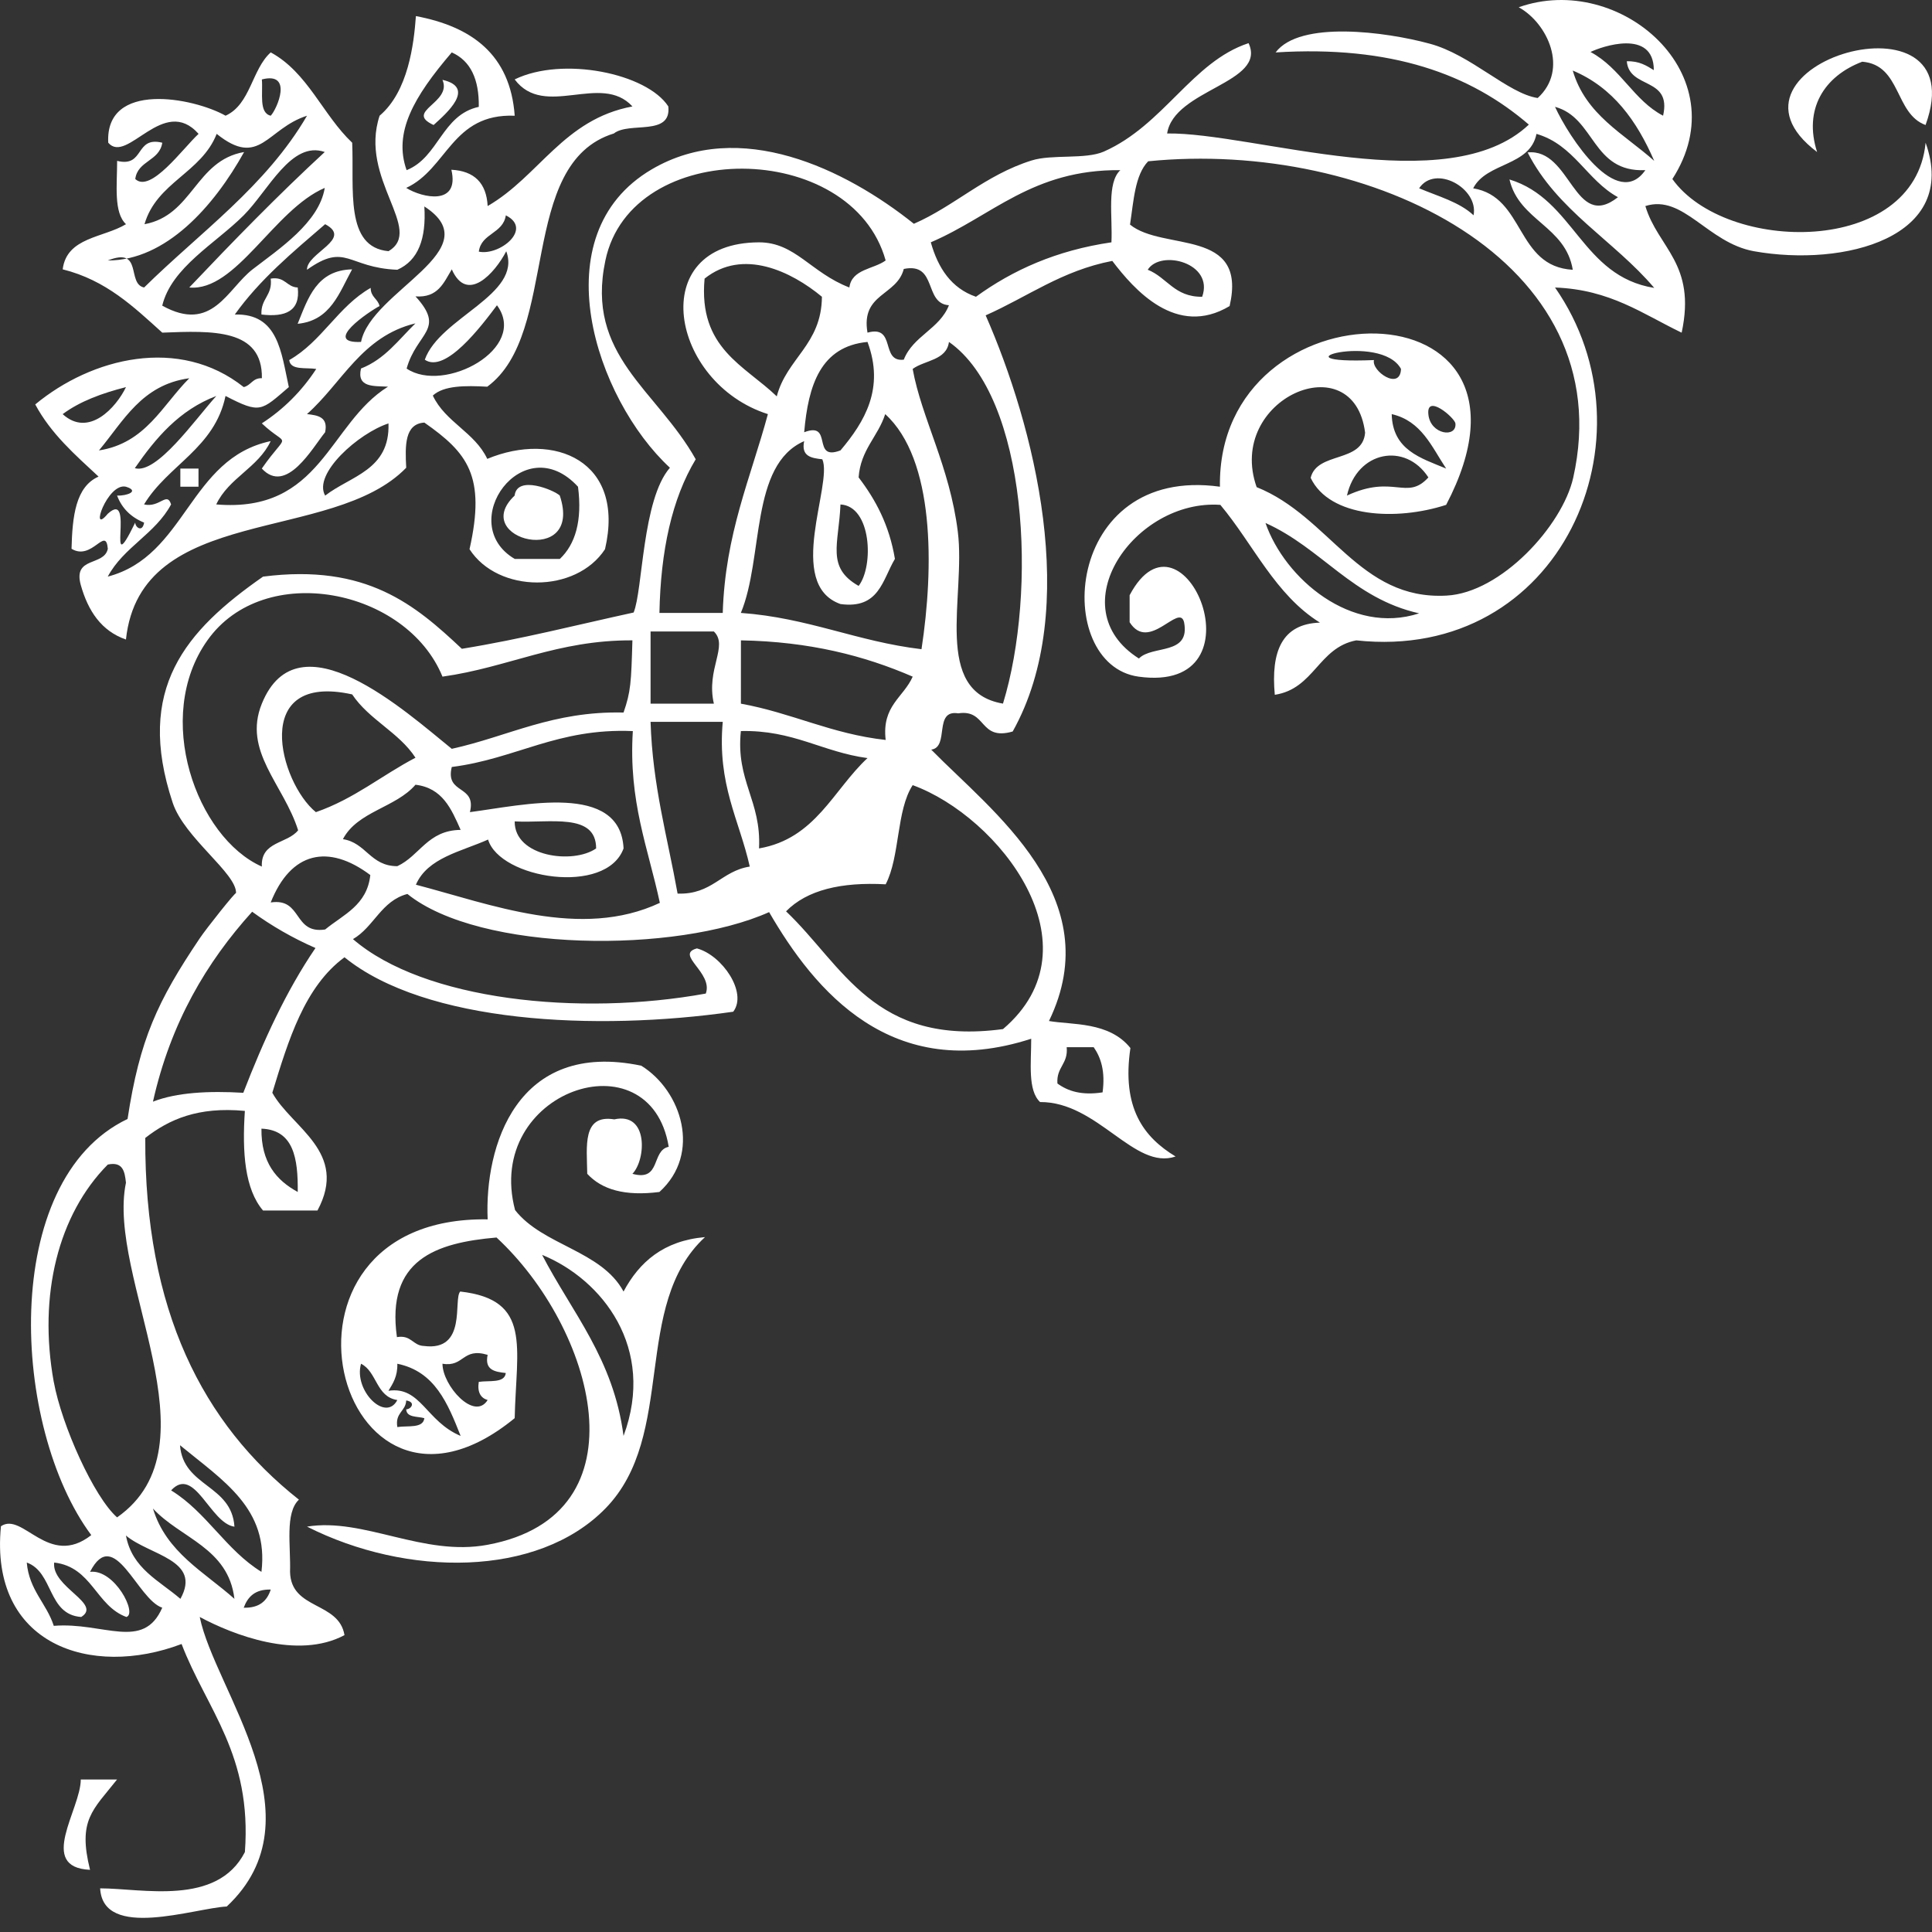
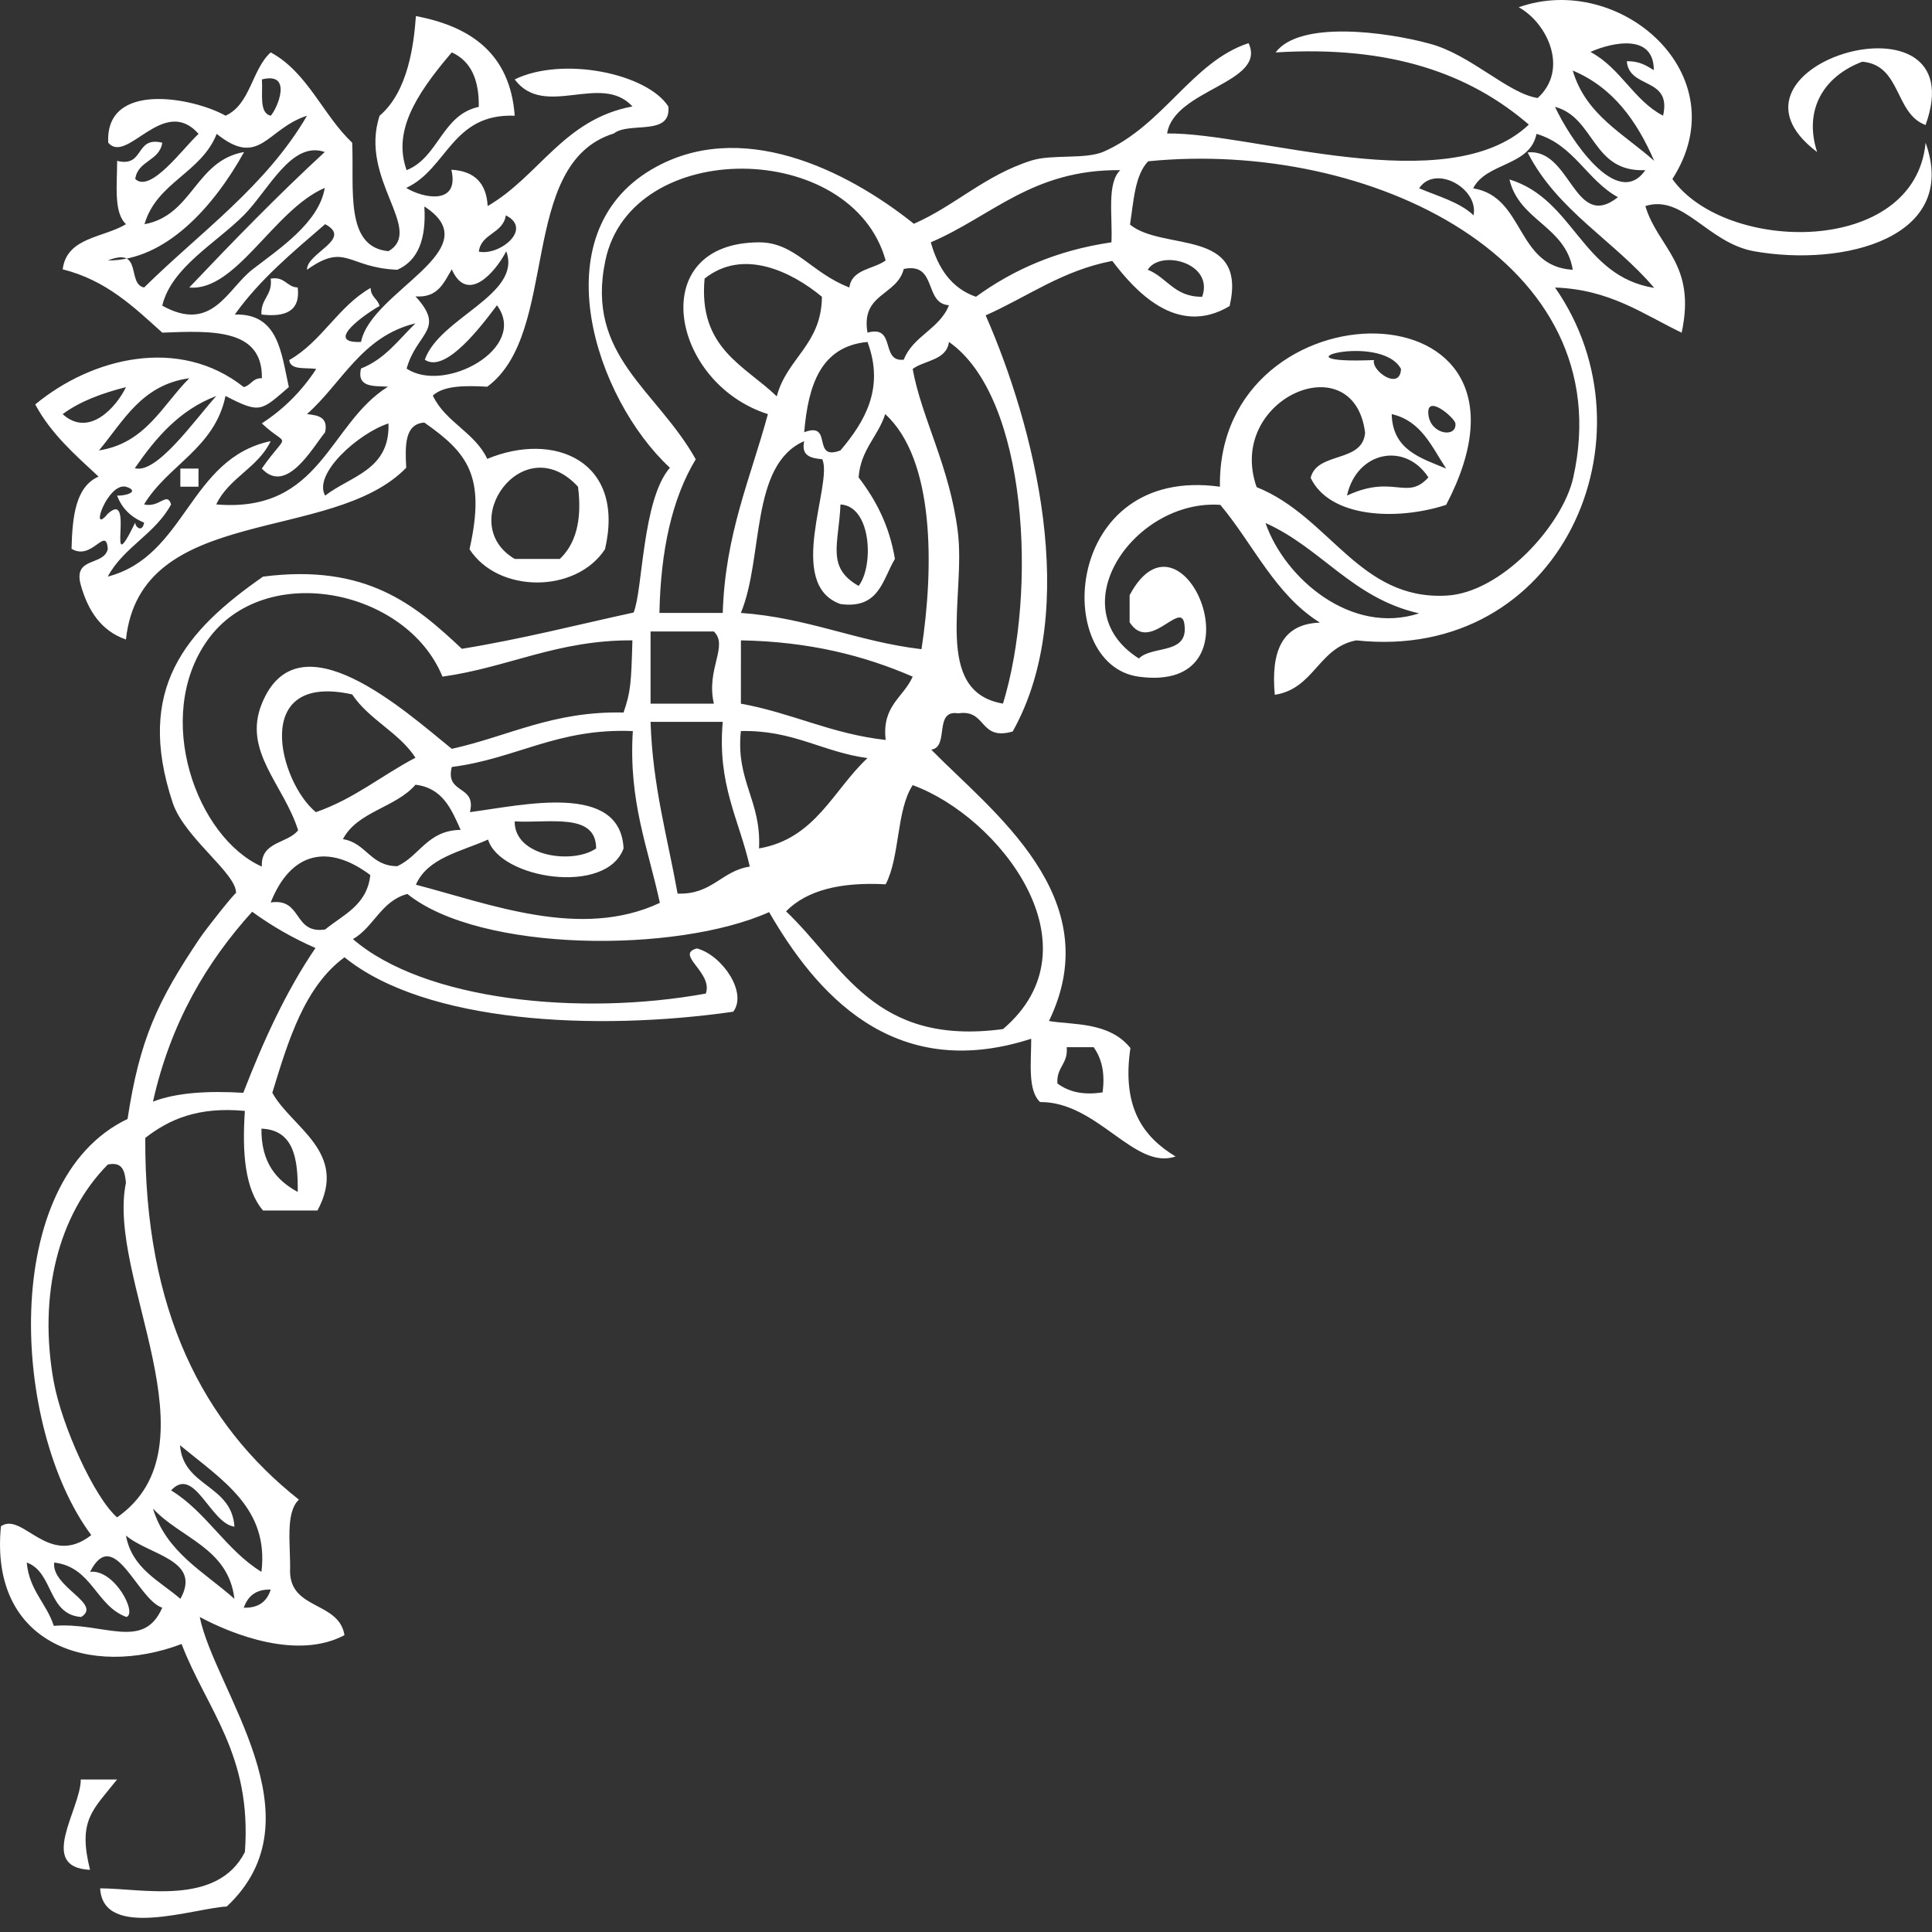
<svg xmlns="http://www.w3.org/2000/svg" fill="none" height="78" viewBox="0 0 78 78" width="78">
  <rect x="0" y="0" width="78" height="78" fill="#333333" stroke="none" />
  <g clip-rule="evenodd" fill="#fff" fill-rule="evenodd">
    <path d="m77.74 5.047c-1.254-.456-.977-2.426-2.556-2.556-1.547.586-2.377 1.921-1.823 3.647-4.689-3.533 6.447-6.789 4.379-1.091z" />
-     <path d="m17.505 5.047c-1.205-.554.765-.895.358-1.823 1.367.309.163 1.351-.358 1.823z" />
-     <path d="m14.215 10.875c-.521.944-.863 2.067-2.198 2.198.423-1.042.765-2.165 2.198-2.198z" />
    <path d="m10.929 11.249c.586-.098.635.342 1.091.358.114.961-.505 1.205-1.465 1.091-.033-.651.456-.765.374-1.449z" />
    <path d="m7.281 18.917h.733v.733c-.244 0-.488 0-.733 0 0-.244 0-.488 0-.733z" />
-     <path d="m20.777 20.008c.098-.847 1.612-.212 1.823 0 .977 2.93-3.696 1.774-1.823 0z" />
    <path d="m3.261 71.843h1.465c-.977 1.237-1.595 1.628-1.091 3.647-2.149-.098-.374-2.442-.374-3.647z" />
    <path d="m20.779 4.672c-2.54-.098-2.719 2.149-4.379 2.914.651.407 2.165.733 1.823-.733.928.049 1.416.537 1.465 1.465 2.084-1.205 3.061-3.5 5.845-4.021-1.27-1.384-3.549.521-4.754-1.091 1.937-.944 5.34-.244 6.203 1.091.13 1.221-1.579.602-2.198 1.091-3.907 1.205-2.165 8.059-5.112 10.224-.895-.049-1.758-.049-2.198.358.505 1.074 1.693 1.481 2.198 2.556 2.703-1.123 5.584.081 4.754 3.647-1.172 1.791-4.314 1.791-5.47 0 .667-2.963-.081-3.891-1.823-5.112-.798.049-.781.928-.733 1.823-2.995 3.093-10.728 1.433-11.315 6.935-.993-.342-1.53-1.156-1.823-2.198-.326-1.172.944-.749 1.091-1.465-.081-.944-.635.505-1.465 0 .033-1.302.163-2.507 1.091-2.914-.944-.879-1.921-1.726-2.556-2.914 2.279-1.889 5.812-2.768 8.417-.7.293-.065.358-.374.733-.358.033-2.002-1.986-1.921-4.021-1.84-1.156-1.042-2.263-2.116-4.021-2.556.163-1.302 1.644-1.27 2.556-1.823-.505-.472-.358-1.579-.358-2.556 1.123.277.7-1.009 1.823-.733-.114.749-.993.716-1.091 1.465.619.586 1.921-1.237 2.556-1.823-1.416-1.595-2.882 1.254-3.647.358-.13-2.507 3.435-1.823 4.737-1.091 1.009-.456 1.058-1.872 1.823-2.556 1.498.814 2.1 2.523 3.289 3.647.081 1.872-.309 4.216 1.465 4.379 1.465-.863-1.205-2.914-.358-5.47 1.156-.977 1.384-2.898 1.465-4.021 2.247.423 3.809 1.547 3.989 4.021zm-1.449-.358c.016-1.107-.326-1.856-1.091-2.198-1.547 1.807-2.361 3.24-1.823 4.754 1.302-.521 1.416-2.23 2.914-2.556zm-8.4.358c.261-.277.912-1.791-.358-1.465.049.554-.13 1.351.358 1.465zm-6.577 5.844c1.433-.57.749.944 1.465 1.091 2.263-2.23 4.917-4.086 6.577-6.935-1.628.521-1.905 2.133-3.647.733-.619 1.579-2.426 1.954-2.914 3.647 1.954-.358 2.051-2.572 4.021-2.914-1.221 2.198-3.158 4.379-5.503 4.379zm5.486-1.823c-1.14 1.14-2.914 2.1-3.289 3.647 2.019 1.123 2.621-.667 3.647-1.465 1.075-.83 2.686-1.889 2.914-3.289-2.051.879-3.582 4.2-5.47 4.021 1.775-1.872 3.582-3.728 5.47-5.47-1.351-.472-2.279 1.563-3.272 2.556zm4.737 5.112c.407-2.067 5.258-3.728 2.556-5.47.081 1.302-.244 2.182-1.091 2.556-2.019-.081-2.067-1.123-3.647 0-.016-.684 1.872-1.237.733-1.84-1.302 1.123-2.637 2.23-3.647 3.647 1.758-.049 1.872 1.53 2.181 2.93-1.123.961-1.14 1.091-2.556.358-.44 2.116-2.328 2.784-3.289 4.379.635.146.928-.537 1.091 0-.635 1.188-1.921 1.726-2.556 2.914 3.175-.83 3.272-4.77 6.577-5.47-.505 1.075-1.693 1.482-2.198 2.556 4.249.358 4.526-3.256 6.935-4.754-.57-.033-1.27.049-1.091-.733.961-.374 1.514-1.156 2.198-1.823-2.165.521-2.963 2.409-4.379 3.663.44.049.863.114.733.733-.505.619-1.563 2.54-2.556 1.465 1.091-1.563 1.091-.798 0-1.823.879-.57 1.612-1.302 2.198-2.198-.423-.065-1.042.065-1.091-.358 1.319-.749 1.97-2.165 3.288-2.914 0 .374.293.44.358.733-.407.212-2.344 1.514-.749 1.449zm-5.844 2.182c-1.498.57-2.442 1.693-3.289 2.914.879.261 2.426-1.954 3.289-2.914zm-3.272 5.112c0 .195.293.407.358 0-.521-.212-.895-.57-1.091-1.091.391.016.928-.179.358-.358-.749-.179-1.498 2.019-.733 1.091 1.14-1.042-.147 2.93 1.107.358zm13.871-10.94c.83.179 2.198-.912 1.091-1.465-.114.749-.993.716-1.091 1.465zm-1.091.716c-.326.537-.553 1.156-1.465 1.091 1.237 1.351.049 1.449-.358 2.914 1.514 1.026 4.933-.814 3.647-2.556-.635.847-2.084 2.768-2.914 2.198.602-1.709 3.94-2.621 3.289-4.379-.456.879-1.579 2.133-2.198.733zm-14.245 7.31c1.888-.293 2.556-1.823 3.647-2.914-1.921.261-2.654 1.726-3.647 2.914zm-1.465-1.465c1.058.961 2.165-.277 2.556-1.091-.961.244-1.856.57-2.556 1.091zm10.598 3.289c1.026-.798 2.621-1.026 2.556-2.914-1.205.391-3.061 2.035-2.556 2.914zm7.652 2.556h1.823c.619-.586.912-1.53.733-2.914-2.214-2.409-4.982 1.482-2.556 2.914z" />
    <path d="m61.315.293c4.086-1.449 8.905 2.735 6.203 6.935 2.149 3.012 9.784 3.126 10.224-1.465 1.367 3.826-3.289 5.03-6.935 4.379-1.872-.342-2.849-2.312-4.379-1.823.505 1.693 2.068 2.312 1.465 5.112-1.563-.749-2.881-1.742-5.112-1.823 4.2 6.024.244 15.14-8.026 14.245-1.53.293-1.693 1.954-3.288 2.198-.163-1.758.293-2.865 1.823-2.914-1.807-1.123-2.686-3.158-4.021-4.754-3.451-.244-6.528 4.151-3.288 6.203.537-.553 2.084-.114 1.823-1.465-.195-.798-1.416 1.237-2.198 0 0-.358 0-.733 0-1.091 2.149-4.054 5.535 4.005.358 3.288-3.5-.488-3.044-8.547 3.288-7.668-.13-8.335 13.919-8.4 9.133.733-2.002.651-4.705.521-5.47-1.091.261-1.074 2.1-.586 2.198-1.823-.456-3.614-5.633-1.367-4.379 2.198 2.963 1.188 4.135 4.575 7.668 4.379 2.198-.114 4.672-2.817 5.112-4.754 1.97-8.775-8.221-13.675-17.159-12.78-.537.554-.586 1.595-.733 2.556 1.335 1.091 4.754.114 4.021 3.289-2.149 1.286-3.858-.667-4.737-1.823-2.035.391-3.419 1.449-5.112 2.198 1.937 4.412 3.875 11.835 1.091 16.801-1.367.391-1.042-.912-2.198-.733-1.009-.163-.342 1.367-1.091 1.465 2.442 2.491 7.179 5.958 4.754 10.956.928.163 2.426.016 3.288 1.091-.358 2.426.537 3.598 1.823 4.379-1.661.57-3.142-2.214-5.47-2.198-.505-.472-.358-1.579-.358-2.556-5.633 1.823-8.742-1.937-10.582-5.112-3.744 1.677-11.673 1.628-14.603-.733-1.058.277-1.351 1.335-2.198 1.823 2.865 2.475 9.149 3.126 14.245 2.198.309-.847-1.27-1.579-.358-1.823 1.026.277 2.051 1.791 1.465 2.556-5.568.798-12.421.456-15.694-2.198-1.612 1.188-2.263 3.337-2.914 5.47.781 1.416 3.093 2.393 1.823 4.754-.733 0-1.465 0-2.198 0-.733-.863-.847-2.328-.733-4.021-1.888-.179-3.061.342-4.021 1.091-.033 6.968 2.328 11.543 6.203 14.603-.57.537-.326 1.872-.358 2.914.033 1.547 1.97 1.188 2.198 2.556-1.889 1.009-4.51-.016-5.844-.733.602 2.963 4.933 8.091 1.091 11.689-1.302.065-4.998 1.367-5.112-.733 1.693 0 4.721.733 5.844-1.465.293-3.94-1.547-5.763-2.556-8.4-3.647 1.384-7.766.049-7.293-4.754.879-.602 1.921 1.709 3.647.358-3.223-4.33-3.728-14.326 1.465-16.801.488-3.207 1.205-4.754 2.914-7.293.26-.391 1.465-1.905 1.465-1.823.033-.798-2.084-2.23-2.556-3.647-1.53-4.607.521-6.952 3.647-9.133 4.184-.537 6.154 1.156 8.026 2.914 2.409-.391 4.623-.961 6.935-1.465.374-.895.342-4.558 1.465-5.845-2.995-2.768-5.226-9.41-.733-12.047 3.549-2.084 7.814-.016 10.582 2.198 1.644-.716 2.881-1.97 4.754-2.556.83-.26 2.165-.033 2.914-.358 2.426-1.074 3.565-3.63 5.845-4.379.749 1.612-3.012 1.856-3.288 3.647 3.468-.049 11.331 2.735 14.603-.358-2.361-2.035-5.551-3.207-10.224-2.914.977-1.302 4.461-.83 6.203-.358 1.677.44 3.175 2.019 4.379 2.198 1.27-1.156.391-3.028-.765-3.663zm4.005 7.668c-1.254-.684-1.774-2.116-3.288-2.556-.261 1.319-2.019 1.14-2.556 2.198 2.1.342 1.709 3.158 4.021 3.289-.293-1.774-2.165-1.97-2.556-3.647 2.621.798 2.898 3.907 5.845 4.379-1.612-1.905-3.924-3.126-5.112-5.47 1.758-.179 1.872 3.207 3.647 1.807zm1.823-3.289c.358-1.579-1.367-1.058-1.465-2.198.505-.016.798.179 1.091.358 0-1.693-2.133-.944-2.556-.733 1.221.651 1.742 1.954 2.93 2.572zm-.358 1.823c-.7-1.612-1.661-2.963-3.289-3.647.521 1.791 2.068 2.556 3.289 3.647zm-.358.374c-2.165.098-2.019-2.116-3.647-2.556.57 1.237 2.507 4.2 3.647 2.556zm-41.986 3.647c-.814 3.842 2.067 5.21 3.647 8.026-.961 1.595-1.416 3.696-1.465 6.203h2.556c.098-3.191 1.123-5.438 1.823-8.026-3.94-1.254-4.982-6.919-.358-6.935 1.465 0 2.084 1.221 3.647 1.823.098-.749.977-.733 1.465-1.091-1.367-4.9-10.273-4.982-11.315 0zm13.138-.733c.293 1.042.83 1.856 1.823 2.198 1.482-1.075 3.24-1.872 5.47-2.198.049-1.058-.195-2.393.358-2.914-3.549-.033-5.177 1.856-7.652 2.914zm21.913-1.091c.212-1.091-1.547-2.068-2.198-1.091.765.326 1.628.554 2.198 1.091zm-31.046 2.556c-.26 2.816 1.612 3.5 2.914 4.754.407-1.547 1.807-2.084 1.823-4.021-1.237-1.026-3.191-1.97-4.737-.733zm20.089.733c.488-1.368-1.677-1.921-2.198-1.091.781.309 1.075 1.107 2.198 1.091zm-13.512 1.449c1.172-.326.505 1.205 1.465 1.091.374-.961 1.449-1.237 1.823-2.198-1.026-.065-.456-1.742-1.823-1.465-.277 1.091-1.742.977-1.465 2.572zm-2.556 4.021c1.188-.456.277 1.188 1.465.733.977-1.156 1.791-2.507 1.091-4.379-1.888.179-2.393 1.742-2.556 3.647zm5.845-3.647c-.098.749-.977.733-1.465 1.091.358 1.986 1.498 3.94 1.823 6.577.326 2.621-1.042 6.447 1.823 6.935 1.384-4.51 1.009-12.373-2.182-14.603zm17.159.733c-.114.44 1.058 1.254 1.091.358-.814-1.498-5.421-.179-1.091-.358zm3.288 2.556c-.033-.228-1.188-1.221-1.091-.358.081.814 1.156.961 1.091.358zm-24.094 2.182c.684.895 1.237 1.921 1.465 3.289-.505.847-.635 2.035-2.198 1.823-2.247-.798-.293-4.851-.733-5.844-.44-.049-.863-.114-.733-.733-2.198.961-1.628 4.705-2.556 6.935 2.719.195 4.689 1.156 7.293 1.465.505-3.305.537-7.668-1.465-9.491-.293.912-.993 1.433-1.074 2.556zm23.72-.358c-.586-.879-.993-1.921-2.198-2.198.033 1.449 1.172 1.774 2.198 2.198zm-4.005 1.091c1.889-.879 2.409.228 3.288-.733-.928-1.433-2.881-1.074-3.288.733zm-19.715 3.647c.619-.798.521-3.223-.733-3.288-.065 1.595-.586 2.54.733 3.288zm22.629 1.107c-2.686-.602-3.94-2.637-6.203-3.647.781 2.247 3.468 4.542 6.203 3.647zm-48.921 1.091c-2.198 3.093-.44 7.961 2.198 9.133-.049-1.026 1.026-.912 1.465-1.465-.586-1.856-2.247-3.191-1.465-5.112 1.465-3.614 5.779.293 7.668 1.823 2.295-.505 4.07-1.53 6.935-1.465.293-.847.309-1.205.358-2.914-3.044-.016-4.998 1.091-7.668 1.465-1.449-3.549-7.196-4.705-9.491-1.465zm17.892 2.556h2.556c-.326-1.4.602-2.328 0-2.914-.847 0-1.709 0-2.556 0zm3.647 0c2.068.374 3.647 1.221 5.845 1.465-.163-1.384.716-1.709 1.091-2.556-1.954-.847-4.168-1.416-6.935-1.465zm-15.694-.374c-4.135-.912-2.93 3.565-1.465 4.754 1.547-.537 2.654-1.482 4.021-2.198-.667-1.026-1.872-1.53-2.556-2.556zm13.138 8.042c1.4.049 1.758-.912 2.914-1.091-.423-1.888-1.319-3.305-1.091-5.844-.977 0-1.954 0-2.914 0 .081 2.588.684 4.656 1.091 6.935zm-9.117-5.112c-.277 1.123 1.009.7.733 1.823 2.133-.277 6.072-1.221 6.203 1.465-.7 1.921-4.998 1.221-5.47-.358-1.091.488-2.442.733-2.914 1.823 2.995.781 6.659 2.23 9.849.733-.472-2.214-1.27-4.086-1.091-6.935-3.044-.13-4.721 1.123-7.31 1.449zm12.405 3.288c2.279-.391 2.995-2.361 4.379-3.647-1.823-.244-2.995-1.14-5.112-1.091-.212 2.019.83 2.8.733 4.737zm-16.801-.374c.944.146 1.107 1.091 2.198 1.091.912-.423 1.221-1.449 2.556-1.465-.374-.847-.733-1.693-1.823-1.823-.798.928-2.344 1.075-2.93 2.198zm21.913 1.823c-1.791-.098-3.175.228-4.021 1.091 2.312 2.198 3.549 5.454 8.759 4.754 3.94-3.354-.163-8.579-3.647-9.849-.667 1.026-.505 2.881-1.091 4.005zm-11.689-1.449c0-1.465-1.905-1.009-3.288-1.091-.016 1.433 2.361 1.742 3.288 1.091zm-13.138 2.182c1.286-.195.895 1.286 2.198 1.091.733-.602 1.693-.977 1.823-2.198-1.693-1.27-3.207-.944-4.021 1.107zm-4.754 8.042c.961-.374 2.247-.44 3.647-.358.814-2.1 1.726-4.103 2.914-5.845-.928-.407-1.774-.895-2.556-1.465-1.84 2.035-3.289 4.477-4.005 7.668zm36.516-.733c.423.309.977.488 1.823.358.114-.847-.065-1.4-.358-1.823-.358 0-.733 0-1.091 0 .065.684-.423.798-.374 1.465zm-30.671 4.379c.016-1.351-.163-2.507-1.465-2.556-.016 1.367.602 2.084 1.465 2.556zm-9.849 7.668c.326 1.775 1.628 4.656 2.556 5.47 4.151-2.914-.44-9.687.358-13.512-.049-.44-.114-.863-.733-.733-2.002 2.019-2.816 5.275-2.182 8.775zm7.293 5.845c-.977-.13-1.612-2.491-2.556-1.465 1.433.879 2.214 2.409 3.647 3.289.309-2.556-1.547-3.679-3.288-5.112.13 1.693 2.084 1.579 2.198 3.288zm-4.379.358c.244 1.335 1.351 1.823 2.198 2.556.879-1.579-1.254-1.758-2.198-2.556zm4.379 2.556c-.244-2.067-2.182-2.442-3.289-3.647.537 1.774 2.068 2.556 3.289 3.647zm-5.828-1.091c.993-.114 1.921 1.693 1.465 1.823-1.237-.456-1.384-2.019-2.914-2.198-.114.993 1.954 1.661 1.091 2.198-1.368-.098-1.107-1.807-2.198-2.198.098 1.123.798 1.644 1.091 2.556 2.002-.163 3.614 1.026 4.379-.733-1.009-.326-1.937-3.354-2.914-1.449zm6.203 1.449c.635.016.944-.277 1.091-.733-.635-.016-.928.293-1.091.733z" />
-     <path d="m26.623 48.123c-1.4.179-2.328-.098-2.914-.733-.016-1.107-.212-2.409 1.091-2.198 1.384-.309 1.286 1.628.733 2.198 1.172.326.749-.944 1.465-1.091-.749-4.542-7.473-2.247-6.203 2.556 1.123 1.433 3.484 1.628 4.379 3.288.635-1.188 1.612-2.051 3.289-2.198-2.979 2.751-1.123 7.993-4.021 10.956-2.735 2.8-8.026 2.768-12.047.733 2.296-.374 4.689 1.221 7.293.733 6.479-1.205 4.282-8.775.358-12.405-2.458.212-4.461.895-4.021 4.021.586-.098.635.342 1.091.358 1.758.228 1.172-1.889 1.465-2.198 2.898.326 2.263 2.23 2.198 5.112-7.212 5.91-10.794-8.172-1.091-8.026-.13-2.93 1.156-7.261 6.203-6.203 1.628 1.009 2.442 3.549.733 5.096zm-12.047 6.935c-.309 1.075.993 2.377 1.465 1.465-.863-.13-.814-1.14-1.465-1.465zm4.021 2.914c-.521-1.319-1.042-2.605-2.556-2.914.016.505-.179.798-.358 1.091 1.302-.195 1.514 1.237 2.914 1.823zm-2.556-.358c.423-.065 1.042.065 1.091-.358-.277-.081-.716-.016-.733-.358.195 0 .407-.293 0-.358-.016.44-.456.488-.358 1.074zm9.133.358c1.319-3.549-.863-6.317-3.288-7.31 1.205 2.328 2.881 4.184 3.288 7.31zm-7.31-2.914c0 .879 1.286 2.328 1.823 1.465-.277-.081-.423-.309-.358-.733.423-.065 1.042.065 1.091-.358-.44-.049-.863-.114-.733-.733-1.026-.309-.944.505-1.823.358z" />
  </g>
</svg>